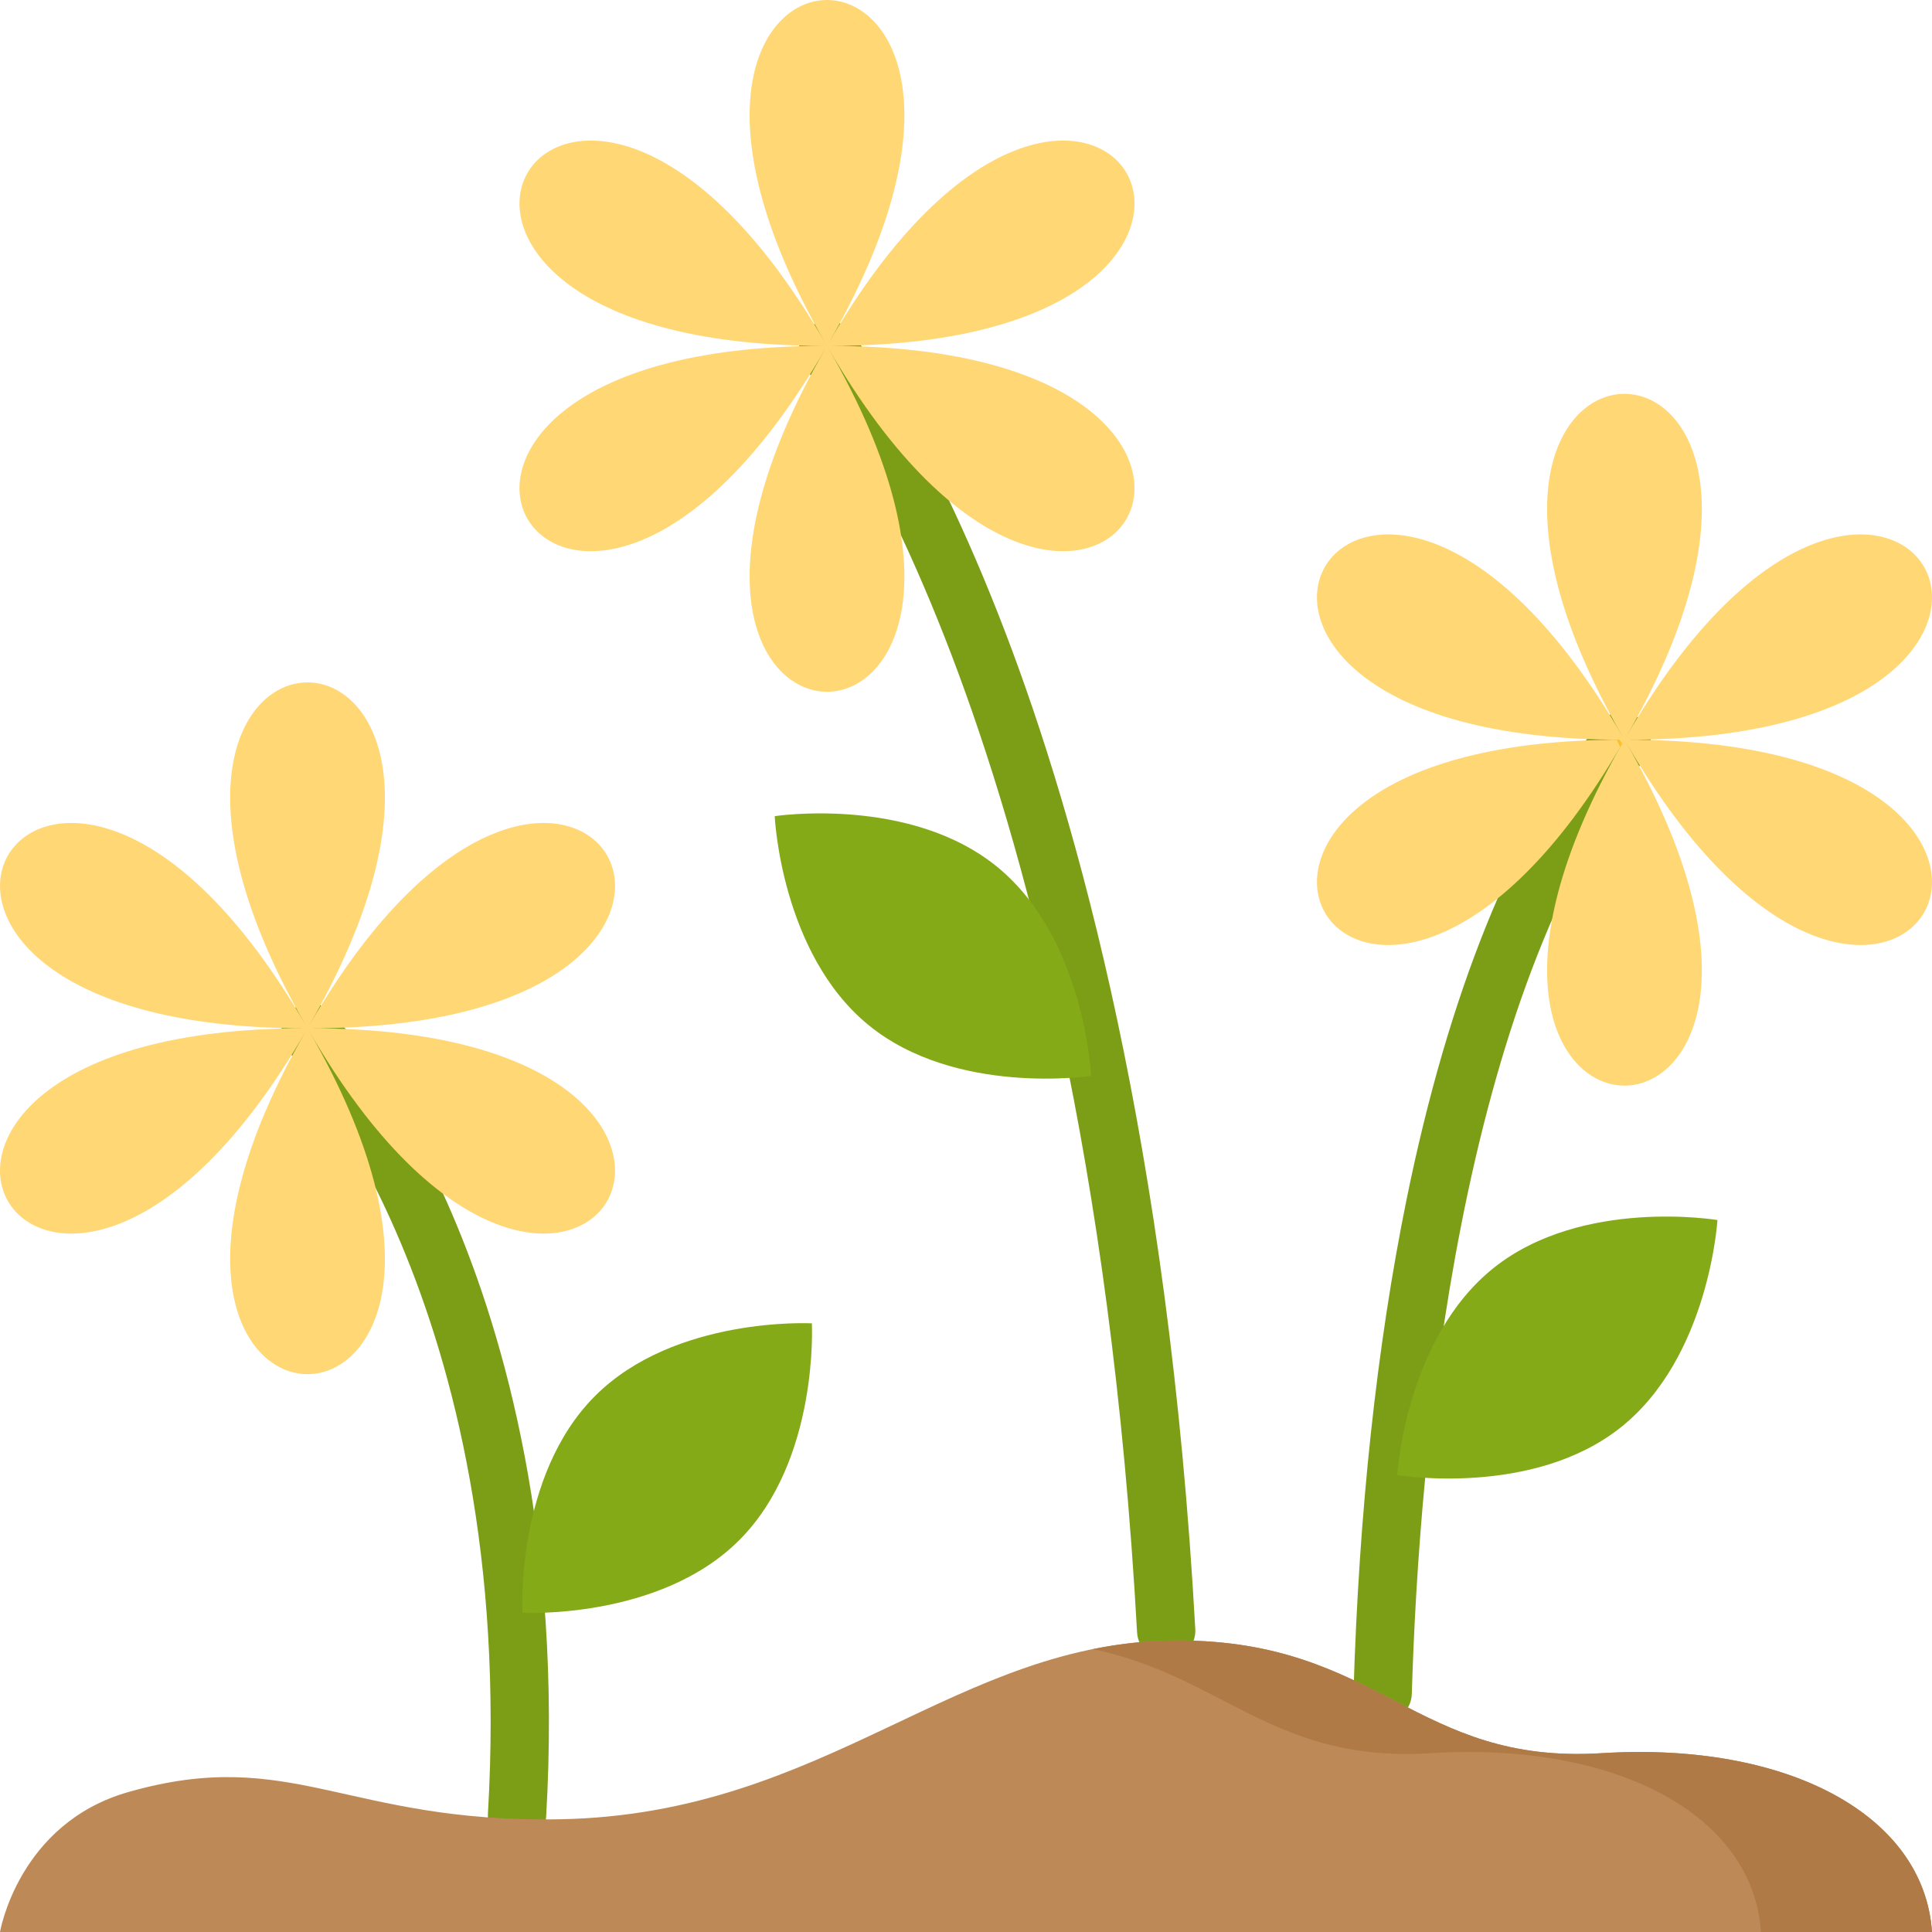
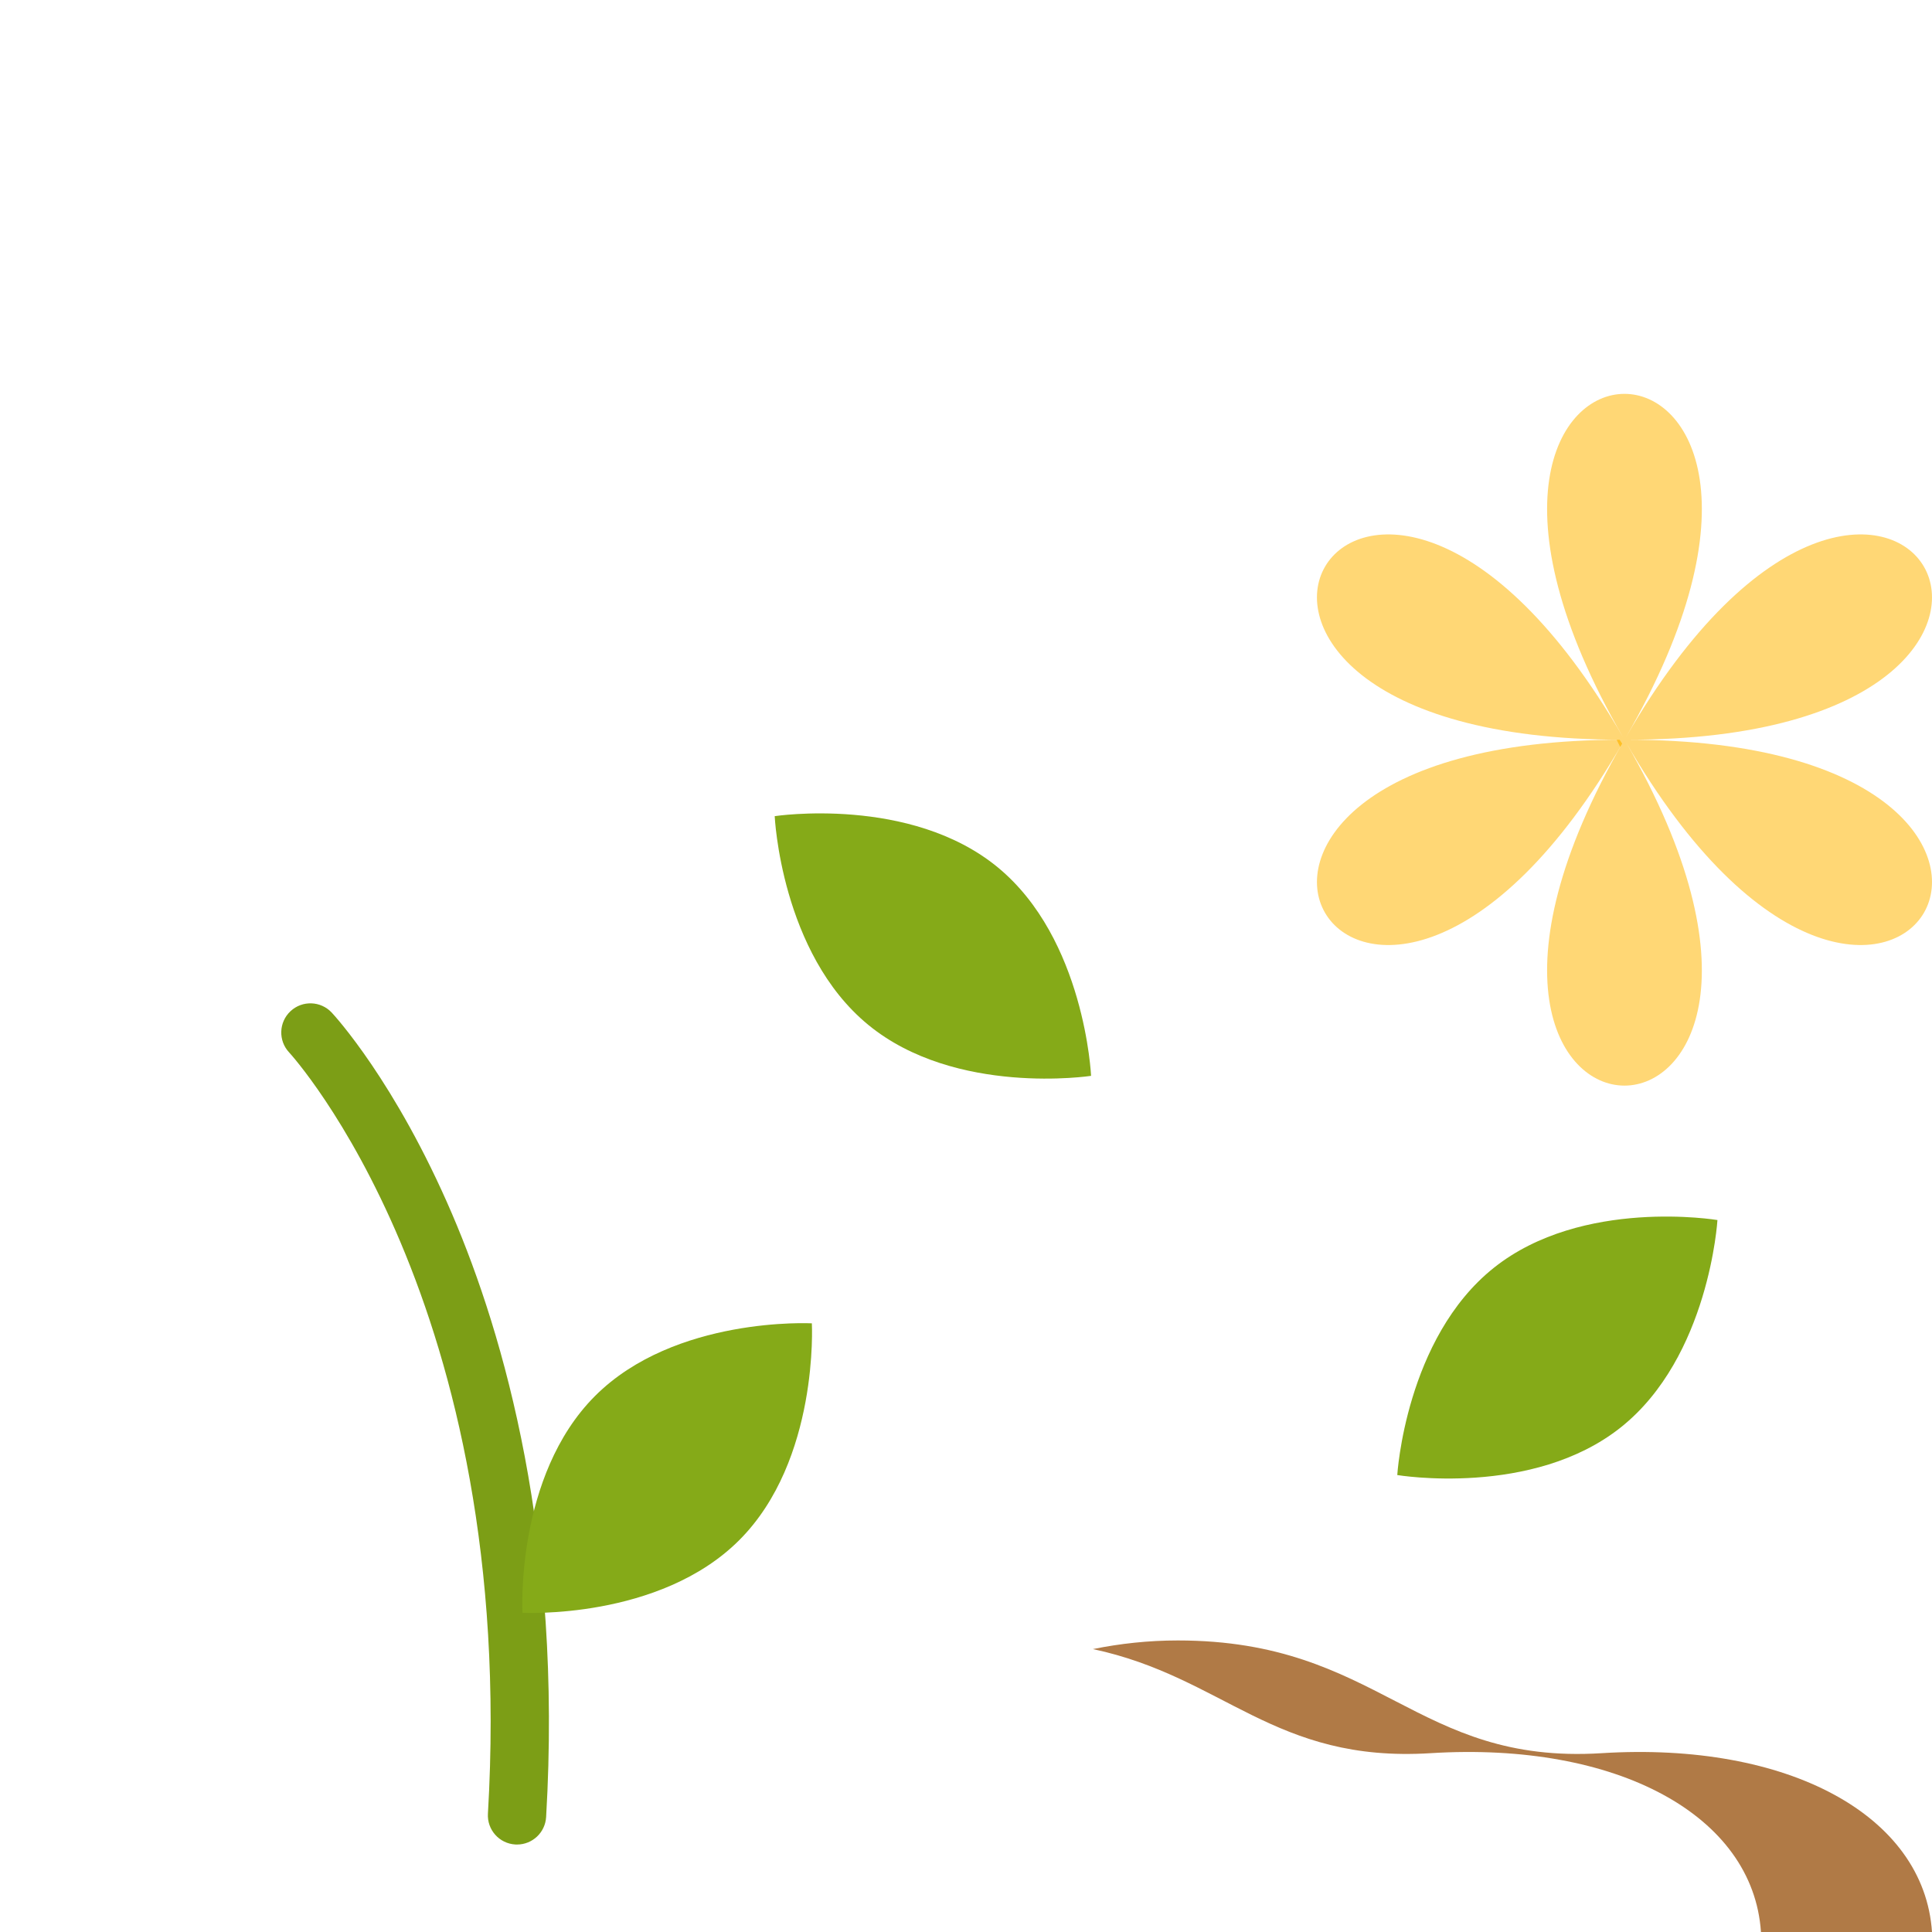
<svg xmlns="http://www.w3.org/2000/svg" height="512pt" viewBox="0 0 512.001 512" width="512pt">
  <g fill="#7c9e16">
-     <path d="m309.043 439.887c-4.07 0-7.48-3.184-7.707-7.301-6.926-125.426-30.477-209.855-49.012-258.598-20.059-52.746-38.711-76.176-38.898-76.406-2.676-3.316-2.164-8.18 1.145-10.863 3.312-2.68 8.164-2.184 10.852 1.121.809.996 20.031 24.953 40.941 79.59 19.09 49.887 43.332 136.238 50.402 264.309.234 4.262-3.027 7.902-7.289 8.137-.145.008-.289.012-.434.012zm0 0" />
+     <path d="m309.043 439.887zm0 0" />
    <path d="m137.023 488.82c-.152 0-.309-.004-.461-.012-4.262-.25-7.512-3.906-7.258-8.168 7.953-135.23-52.074-201.094-52.684-201.742-2.914-3.117-2.75-8.008.367-10.922 3.117-2.914 8.004-2.75 10.922.367.68.727 16.844 18.234 31.922 53.43 13.758 32.113 29.242 85.895 24.898 159.773-.246 4.105-3.648 7.273-7.707 7.273zm0 0" />
-     <path d="m366.426 456.371c-.082 0-.16 0-.238-.004-4.266-.129-7.617-3.688-7.492-7.953 1.434-47.828 6.164-91.746 14.055-130.531 11.09-54.477 28.207-96.918 50.883-126.148 2.613-3.371 7.469-3.984 10.84-1.371 3.371 2.617 3.984 7.469 1.367 10.844-49.125 63.32-59.742 182.352-61.695 247.668-.125 4.188-3.559 7.496-7.719 7.496zm0 0" />
  </g>
-   <path d="m81.852 271.895c70.082-121.402-70.793-121.402-.707 0-70.082-121.402-140.52.613-.355.613-140.168 0-69.73 122.012.355.613-70.082 121.398 70.793 121.398.707 0 70.082 121.398 140.52-.613.355-.613 140.168 0 69.73-122.012-.355-.613zm0 0" fill="#ffd775" />
-   <path d="m219.52 91.051c70.082-121.398-70.793-121.398-.707 0-70.082-121.398-140.52.613-.355.613-140.168 0-69.73 122.012.355.613-70.082 121.398 70.793 121.398.707 0 70.082 121.398 140.52-.613.355-.613 140.168 0 69.73-122.012-.355-.613zm0 0" fill="#ffd775" />
  <path d="m430.859 195.426c70.082-121.402-70.793-121.402-.711 0-70.082-121.402-140.52.609-.352.609-140.168 0-69.73 122.016.352.613-70.082 121.402 70.793 121.402.711 0 70.082 121.402 140.52-.613.352-.613 140.168 0 69.73-122.012-.352-.609zm0 0" fill="#ffd775" />
  <path d="m422.859 183.66c-.082.145-.16.285-.242.434.082-.145.164-.285.25-.426-.004-.004-.004-.004-.008-.008zm0 0" fill="#ffc026" />
  <path d="m422.969 184.703c.199 0 .395.004.594.008-.004-.004-.004-.008-.008-.012-.195.004-.387.004-.586.004zm0 0" fill="#ffc026" />
  <path d="m429.898 197.074c-.23-.344-.457-.684-.688-1.031-.266 0-.523.004-.781.004.324.641.637 1.277.949 1.914.176-.297.348-.586.52-.887zm0 0" fill="#ffc026" />
  <path d="m195.91 408.156c-21.18 21.184-57.453 19.246-57.453 19.246s-1.938-36.277 19.242-57.461c21.18-21.18 57.453-19.246 57.453-19.246s1.938 36.281-19.242 57.461zm0 0" fill="#85aa18" />
  <path d="m429.547 378.254c-23.43 18.66-59.254 12.648-59.254 12.648s2.16-36.266 25.594-54.926c23.43-18.66 59.254-12.652 59.254-12.652s-2.16 36.266-25.594 54.93zm0 0" fill="#85aa18" />
  <path d="m230.086 271.586c-23.152-19.004-24.781-55.297-24.781-55.297s35.91-5.48 59.062 13.52c23.152 19.004 24.781 55.301 24.781 55.301s-35.91 5.48-59.062-13.523zm0 0" fill="#85aa18" />
-   <path d="m512 512h-512s4.863-28.762 33.996-37.086c43.27-12.363 57.691 8.242 114.352 7.211 71.07-1.293 105.078-47.387 163.797-47.387 53.57 0 62.844 32.965 112.289 29.875 49.449-3.09 85.508 16.48 87.566 47.387zm0 0" fill="#bd8957" />
  <path d="m424.434 464.613c-49.445 3.09-58.719-29.875-112.289-29.875-7.898 0-15.352.84-22.508 2.285 34.785 7.414 48 30.18 89.473 27.59 49.445-3.09 85.504 16.48 87.562 47.387h45.328c-2.059-30.906-38.117-50.477-87.566-47.387zm0 0" fill="#b07a46" />
</svg>